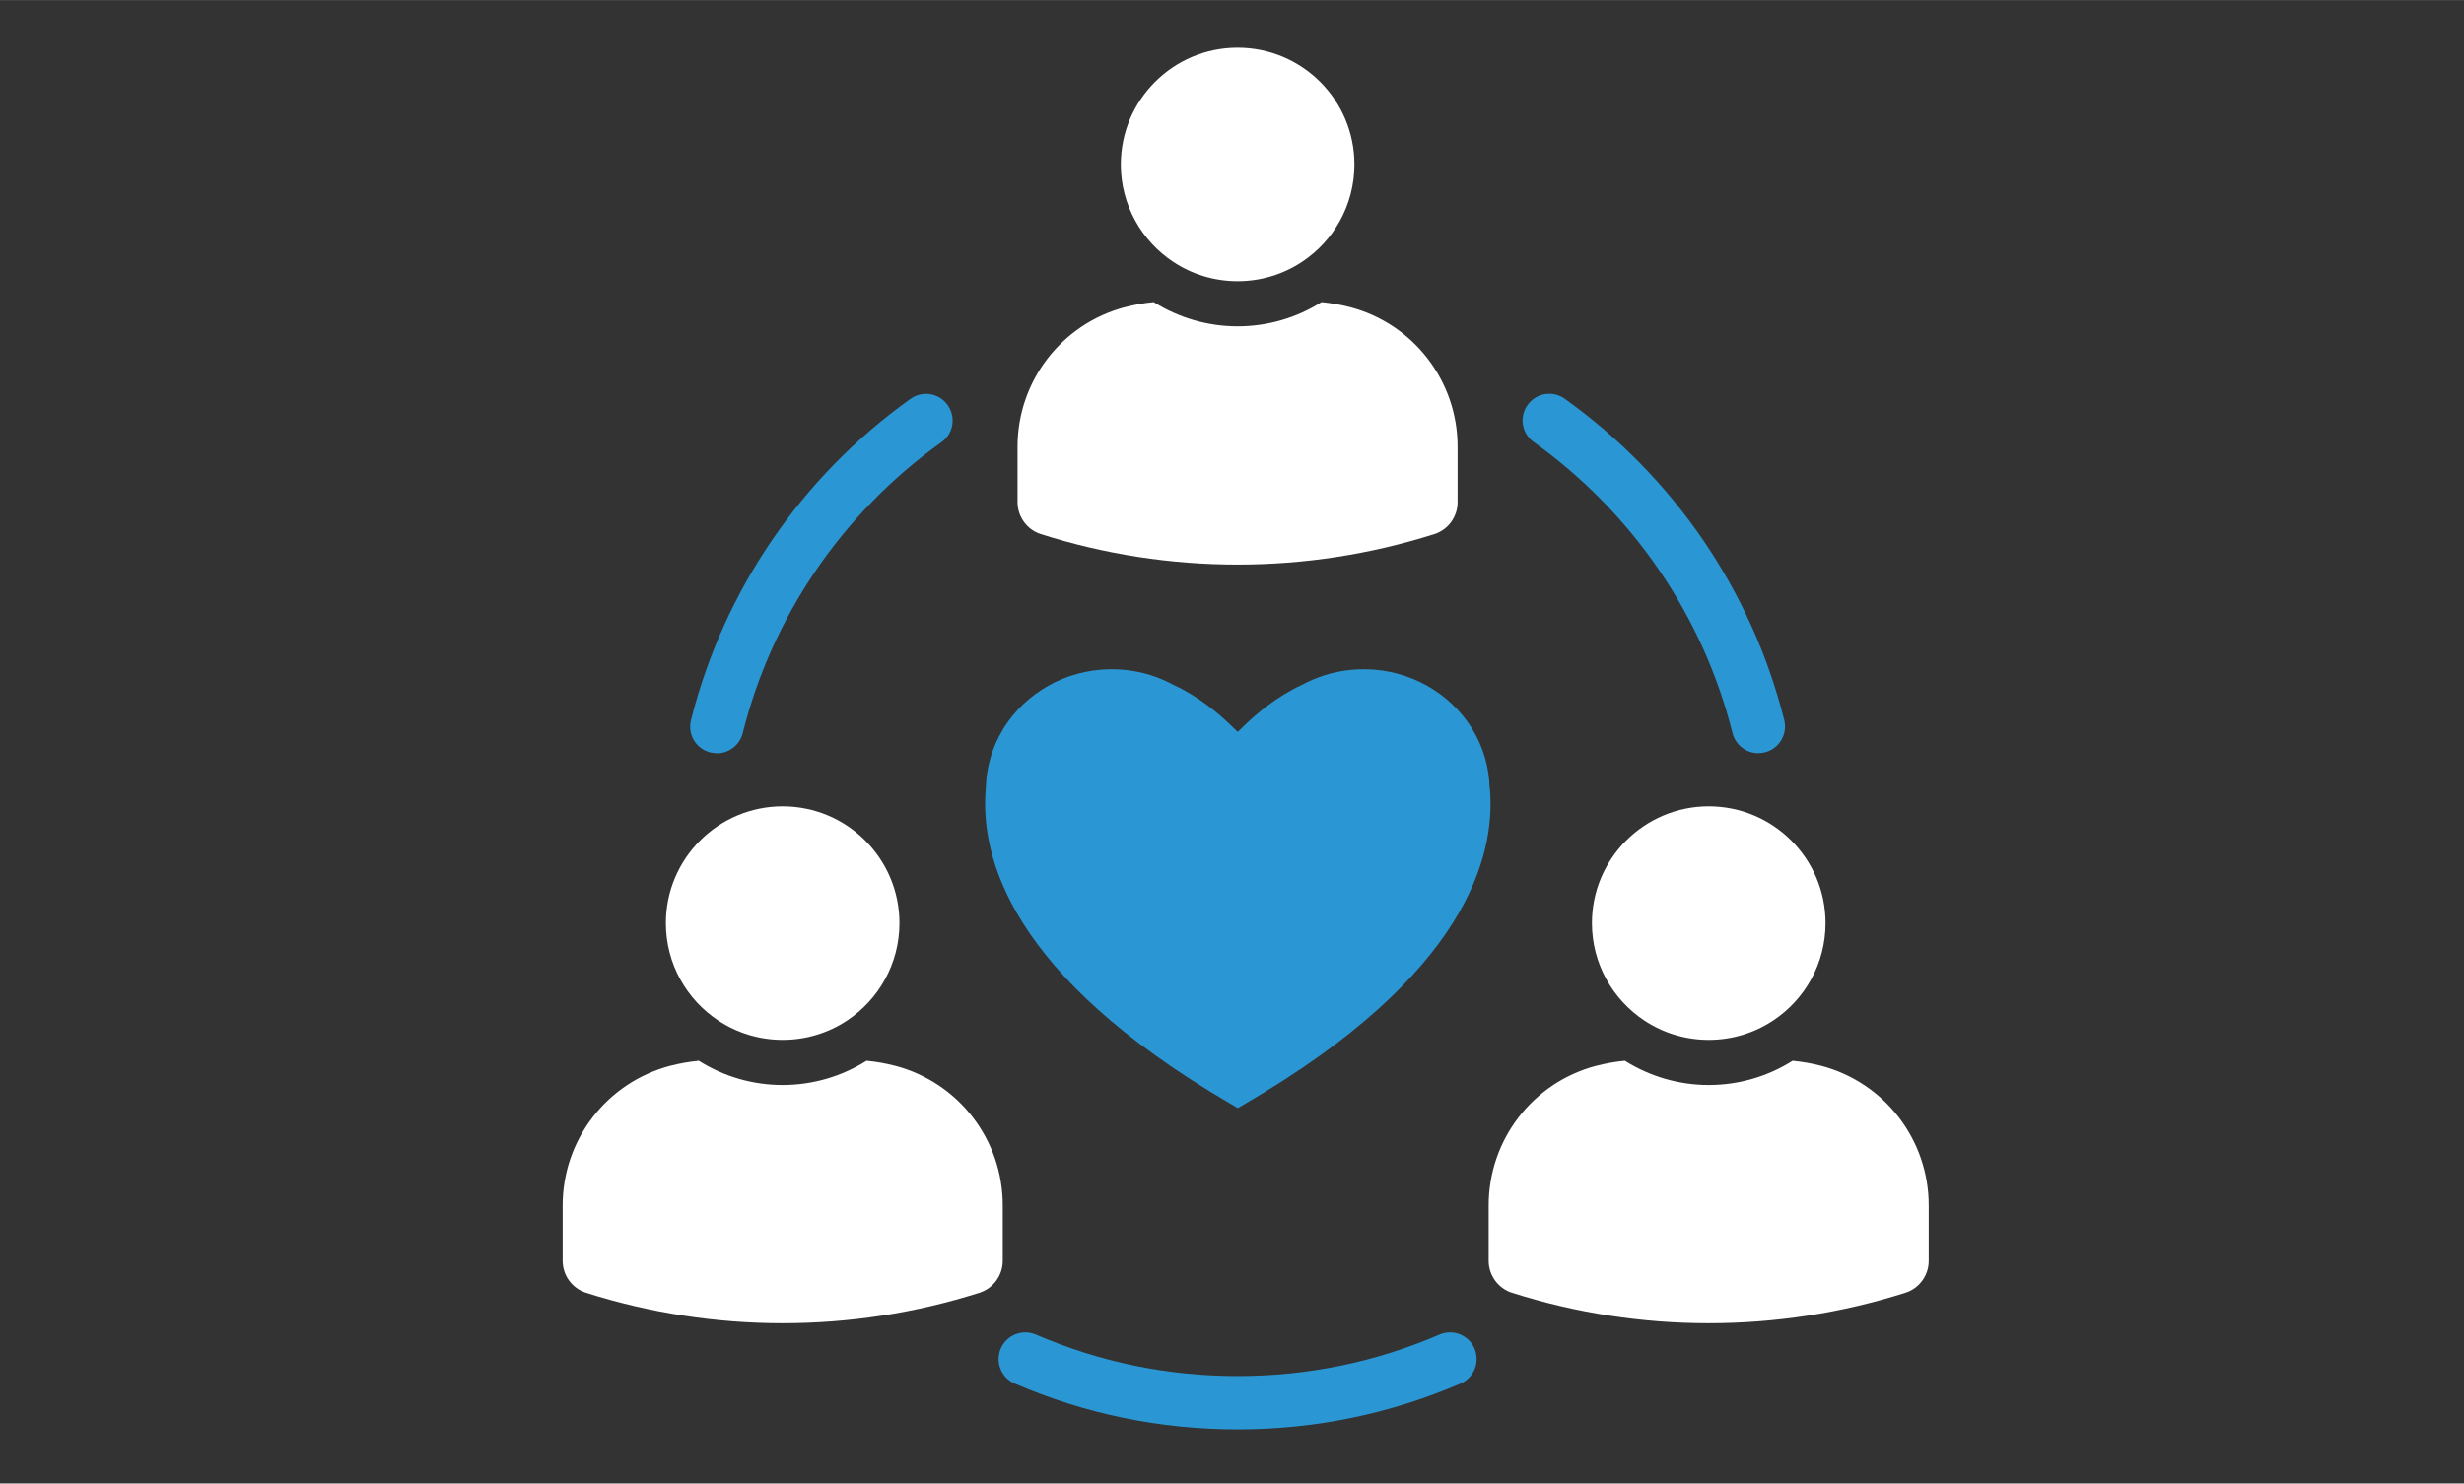
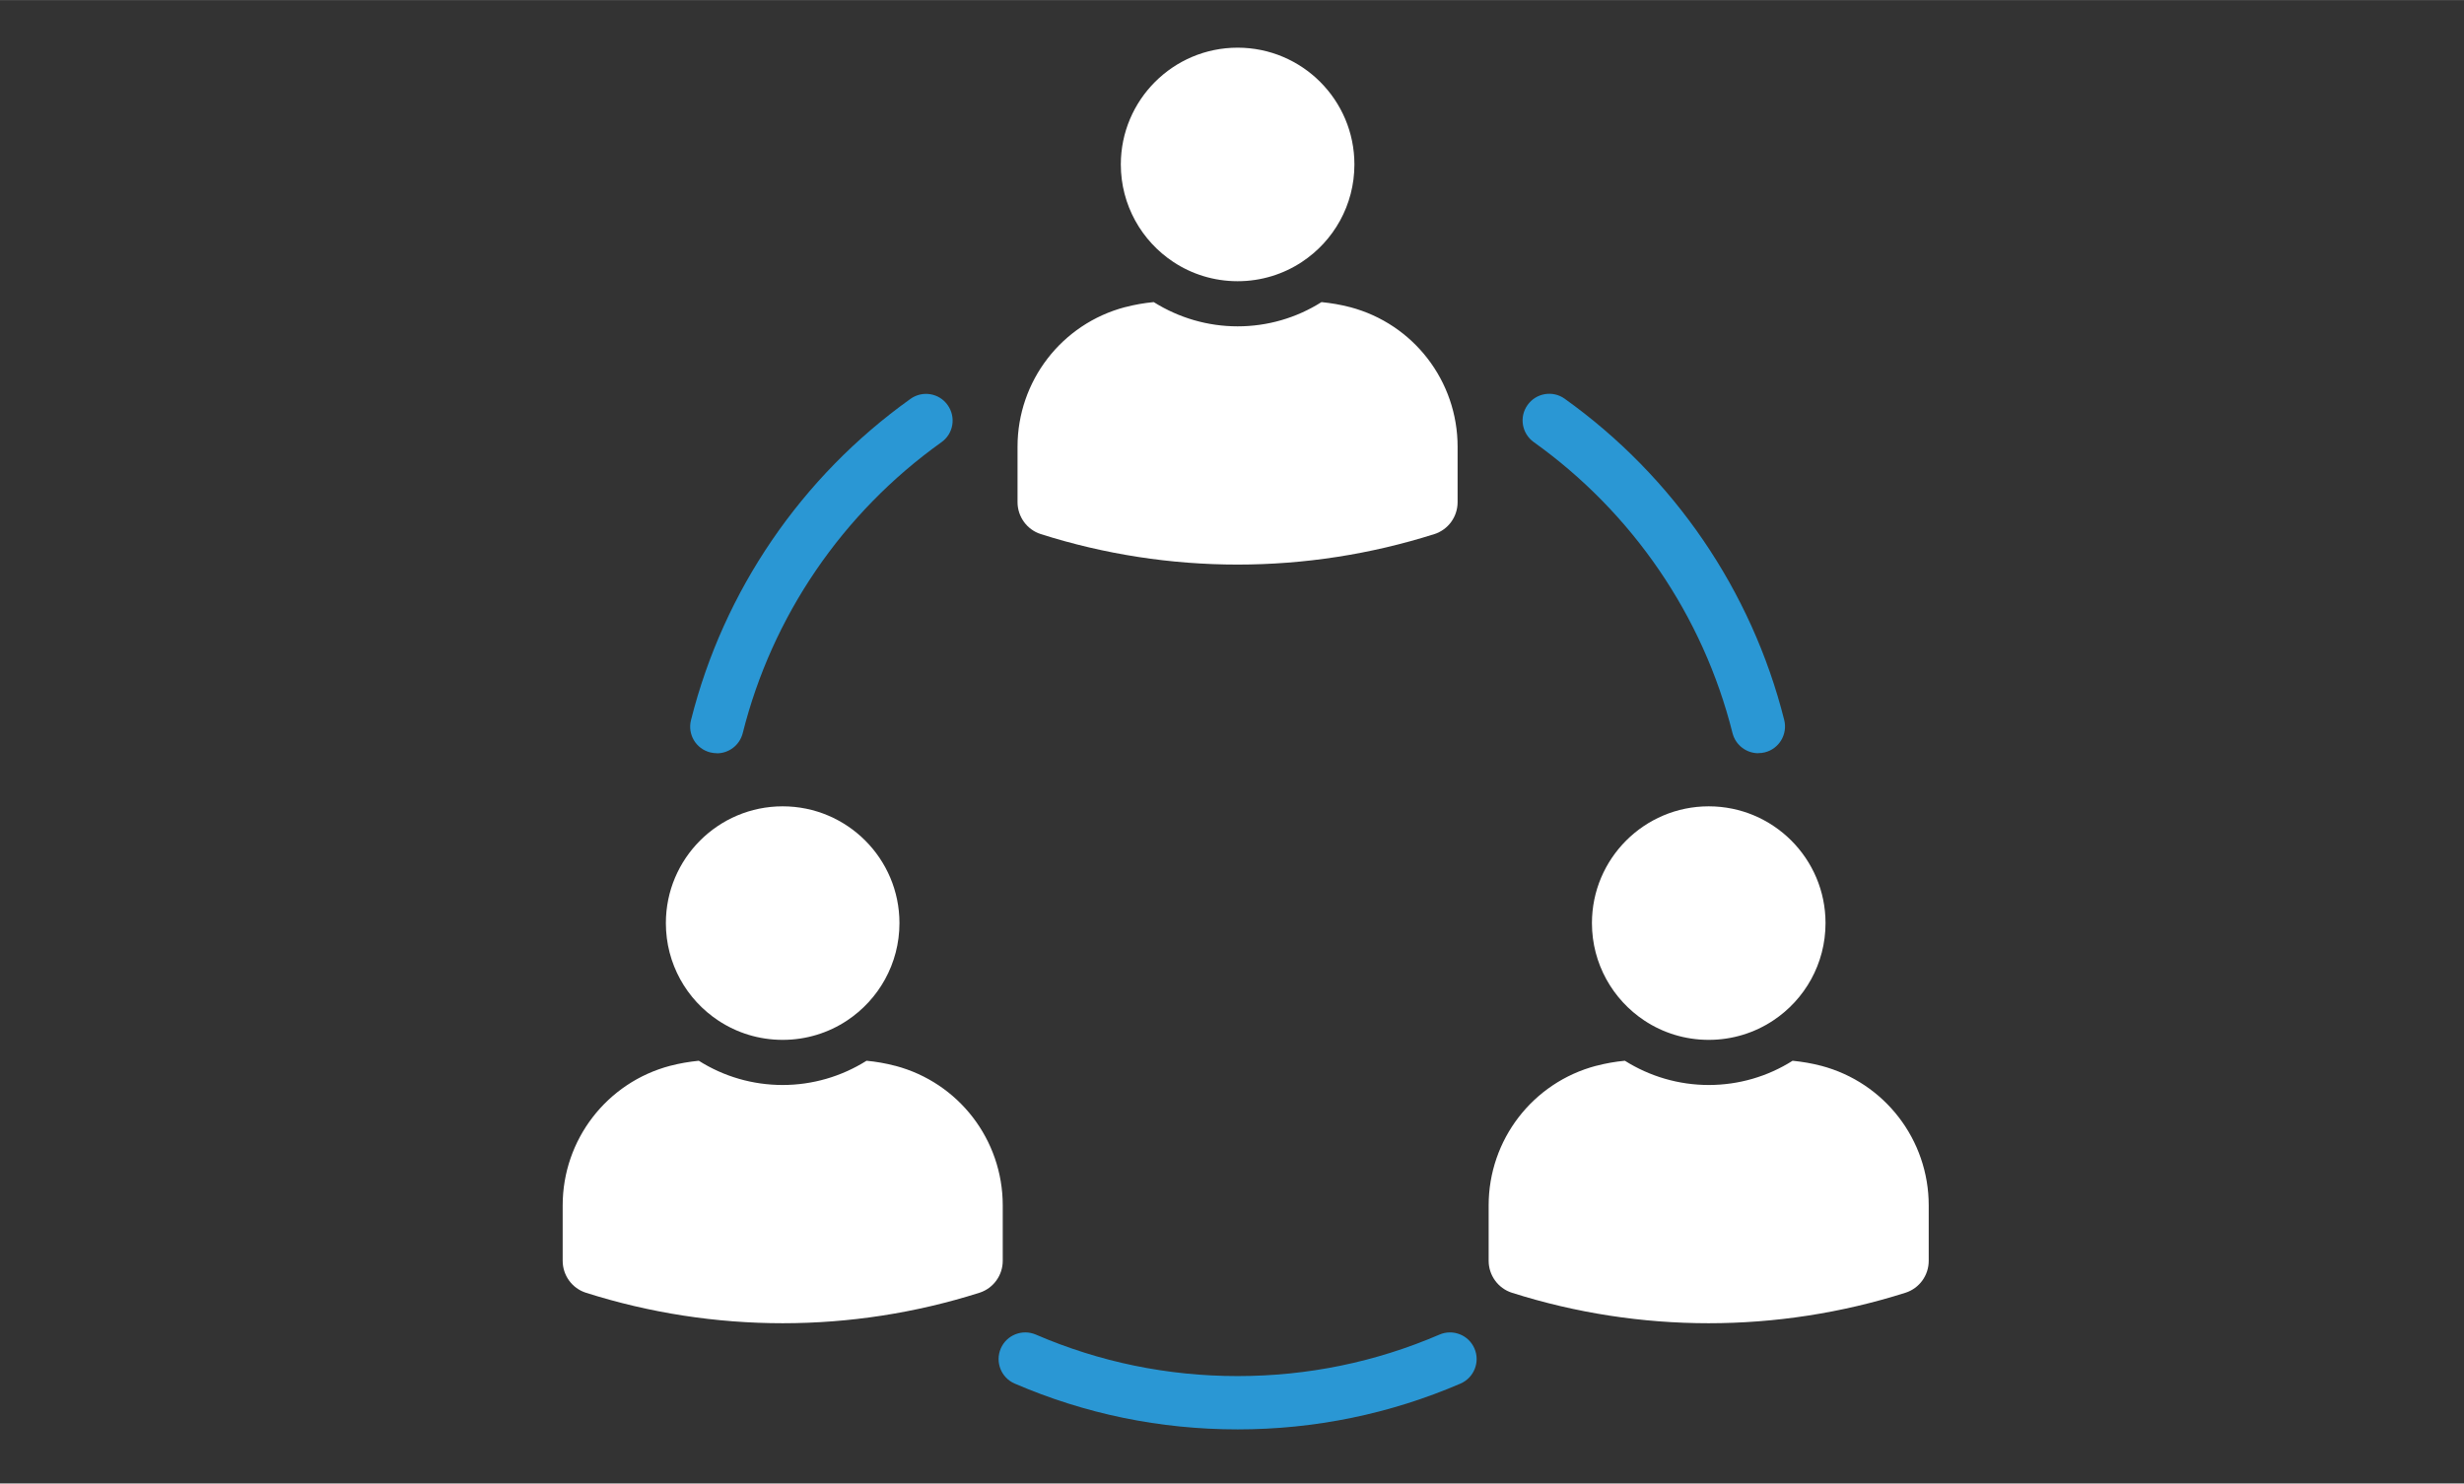
<svg xmlns="http://www.w3.org/2000/svg" id="Calque_2" data-name="Calque 2" width="88.19mm" height="53.11mm" viewBox="0 0 250 150.54">
  <rect x="0" y="0" width="250" height="150.54" fill="#333333" stroke="none" />
  <defs>
    <style>
      .cls-1 {
        fill: none;
      }

      .cls-1, .cls-2, .cls-3 {
        stroke-width: 0px;
      }

      .cls-2 {
        fill: #2a97d4;
      }

      .cls-3 {
        fill: #fff;
      }
    </style>
  </defs>
  <g id="Calque_1-2" data-name="Calque 1">
    <g>
      <g>
        <path class="cls-2" d="M125.57,145.05c-7.86,0-15.46-1.56-22.62-4.65-1.37-.59-2-2.18-1.41-3.56.59-1.37,2.18-2,3.56-1.41,6.47,2.79,13.36,4.21,20.47,4.21s14-1.42,20.48-4.21c1.37-.59,2.96.04,3.55,1.41.59,1.37-.04,2.96-1.41,3.56-7.16,3.08-14.77,4.65-22.62,4.65Z" />
        <path class="cls-2" d="M178.4,76.43c-1.21,0-2.31-.82-2.62-2.05-2.98-11.88-10.14-22.36-20.16-29.52-1.22-.87-1.5-2.56-.63-3.77.87-1.22,2.56-1.5,3.77-.63,11.06,7.9,18.97,19.48,22.27,32.6.36,1.45-.52,2.92-1.96,3.28-.22.06-.44.08-.66.08Z" />
        <path class="cls-2" d="M72.73,76.43c-.22,0-.44-.03-.66-.08-1.45-.36-2.33-1.83-1.96-3.28,3.3-13.13,11.2-24.7,22.27-32.6,1.22-.87,2.91-.59,3.77.63.87,1.22.59,2.91-.63,3.77-10.02,7.15-17.18,17.63-20.16,29.52-.31,1.23-1.41,2.05-2.62,2.05Z" />
-         <path class="cls-2" d="M151.14,79.98c-.05-2.16-.67-4.19-1.73-5.95-.06-.1-.12-.2-.12-.2-2.22-3.51-6.2-5.86-10.75-5.92h-.06s-.08,0-.11,0c-1.84,0-3.58.37-5.17,1.05-.39.17-.77.35-1.14.55-2.51,1.16-4.55,2.91-5.64,3.95l-.84.81-.84-.81c-1.09-1.04-3.13-2.79-5.64-3.95-.37-.2-.75-.38-1.14-.55-1.58-.68-3.33-1.05-5.17-1.05-.04,0-.08,0-.11,0h-.06c-4.55.06-8.53,2.41-10.75,5.92,0,0-.06.1-.12.2-1.06,1.76-1.68,3.78-1.73,5.95-.62,6.94,2.47,18.98,24.72,31.96l.85.5.85-.5c22.25-12.98,25.34-25.02,24.72-31.96Z" />
        <g>
          <path class="cls-3" d="M136.99,31.16s-.02,0-.02,0c-.95-.25-1.91-.41-2.89-.51-2.55,1.61-5.48,2.46-8.51,2.46s-5.96-.86-8.51-2.46c-.97.09-1.94.26-2.89.51,0,0-.02,0-.02,0-6.44,1.7-10.91,7.51-10.91,14.17v5.62c0,1.47.95,2.79,2.35,3.24,12.99,4.13,26.95,4.13,39.95,0,1.4-.45,2.35-1.76,2.35-3.24,0-2.94,0-5.62,0-5.62,0-6.66-4.47-12.47-10.91-14.17Z" />
          <path class="cls-3" d="M119.04,26.57c1.87,1.24,4.12,1.96,6.53,1.96s4.66-.72,6.53-1.96c3.21-2.12,5.32-5.76,5.32-9.89,0-6.54-5.31-11.85-11.85-11.85s-11.85,5.31-11.85,11.85c0,4.13,2.12,7.77,5.32,9.89Z" />
        </g>
        <g>
          <path class="cls-3" d="M184.79,108.15s-.02,0-.02,0c-.95-.25-1.91-.41-2.89-.51-2.55,1.61-5.48,2.46-8.51,2.46s-5.96-.86-8.51-2.46c-.97.09-1.94.26-2.89.51,0,0-.02,0-.02,0-6.44,1.7-10.91,7.51-10.91,14.17v5.62c0,1.47.95,2.79,2.35,3.24,12.99,4.13,26.95,4.13,39.95,0,1.4-.45,2.35-1.76,2.35-3.24,0-2.94,0-5.62,0-5.62,0-6.66-4.47-12.47-10.91-14.17Z" />
          <path class="cls-3" d="M166.84,103.56c1.87,1.24,4.12,1.96,6.53,1.96s4.66-.72,6.53-1.96c3.21-2.12,5.32-5.76,5.32-9.89,0-6.54-5.31-11.85-11.85-11.85s-11.85,5.31-11.85,11.85c0,4.13,2.12,7.77,5.32,9.89Z" />
        </g>
        <g>
          <path class="cls-3" d="M67.99,108.15s.02,0,.02,0c.95-.25,1.91-.41,2.89-.51,2.55,1.61,5.48,2.46,8.51,2.46s5.96-.86,8.51-2.46c.97.09,1.94.26,2.89.51,0,0,.02,0,.02,0,6.44,1.7,10.91,7.51,10.91,14.17v5.62c0,1.47-.95,2.79-2.35,3.24-12.99,4.13-26.95,4.13-39.95,0-1.4-.45-2.35-1.76-2.35-3.24,0-2.94,0-5.62,0-5.62,0-6.66,4.47-12.47,10.91-14.17Z" />
          <path class="cls-3" d="M85.94,103.56c-1.87,1.24-4.12,1.96-6.53,1.96s-4.66-.72-6.53-1.96c-3.21-2.12-5.32-5.76-5.32-9.89,0-6.54,5.31-11.85,11.85-11.85s11.85,5.31,11.85,11.85c0,4.13-2.12,7.77-5.32,9.89Z" />
        </g>
      </g>
      <rect class="cls-1" width="250" height="150.54" />
    </g>
  </g>
</svg>